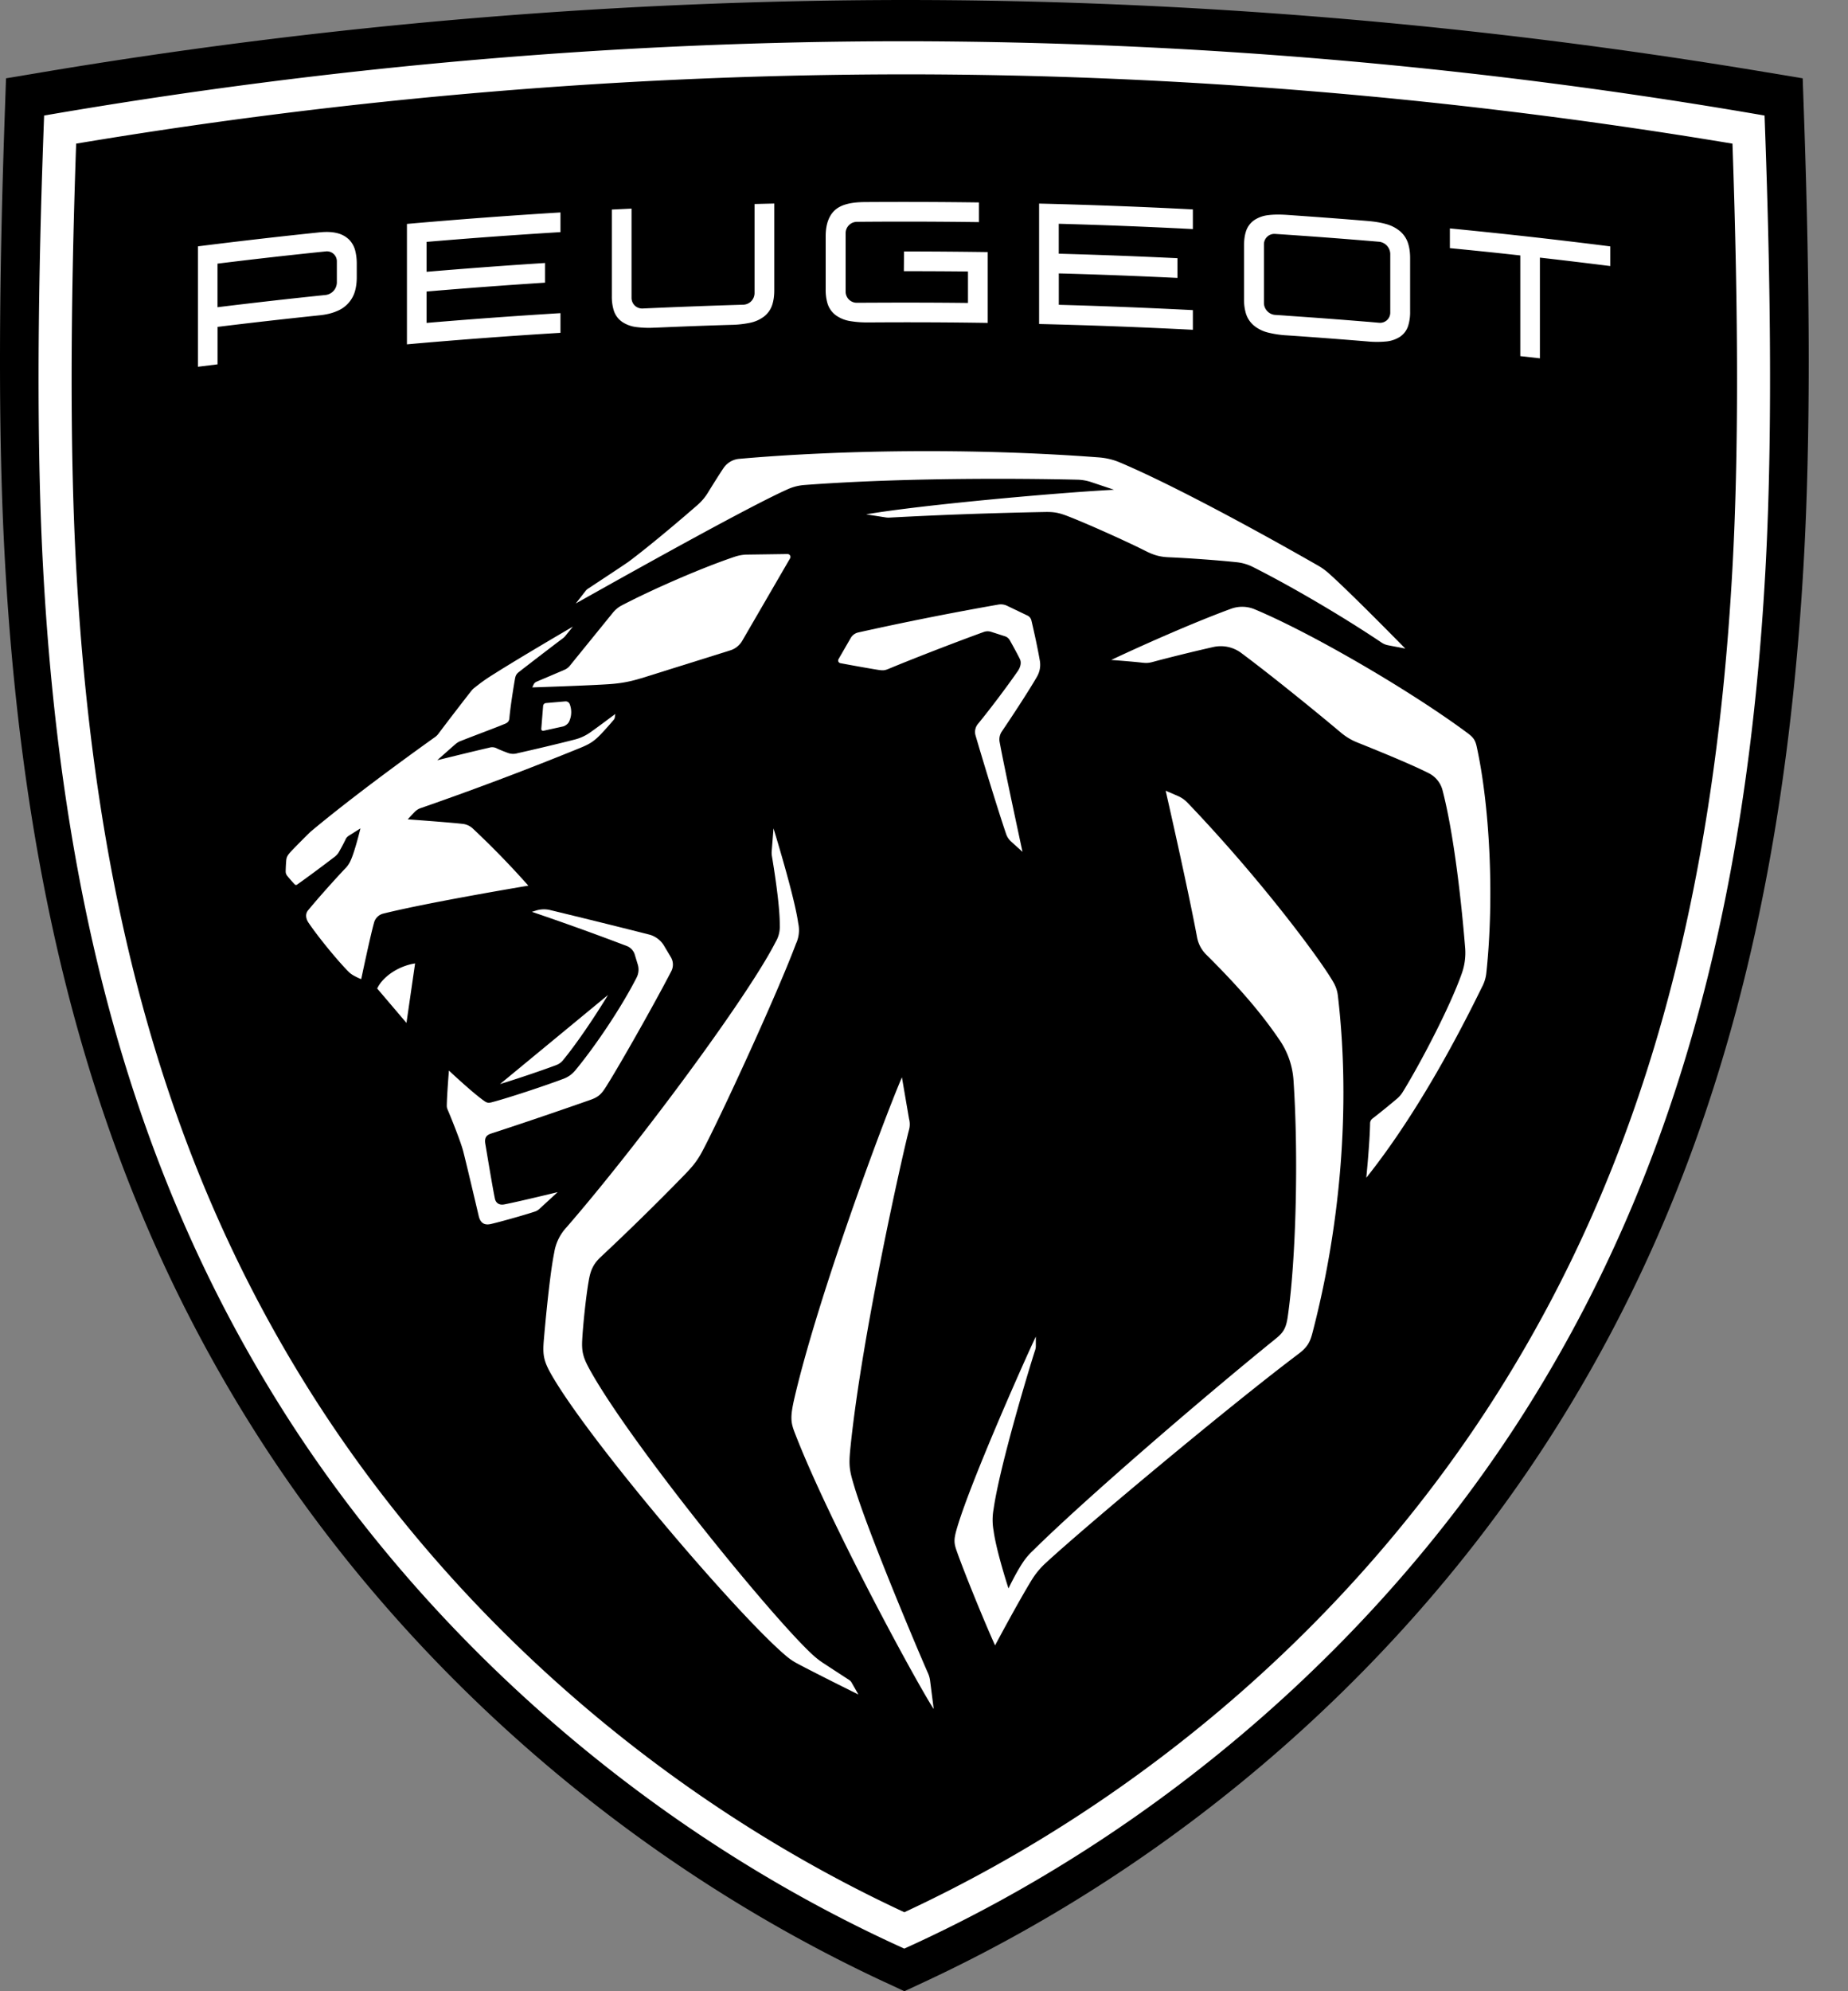
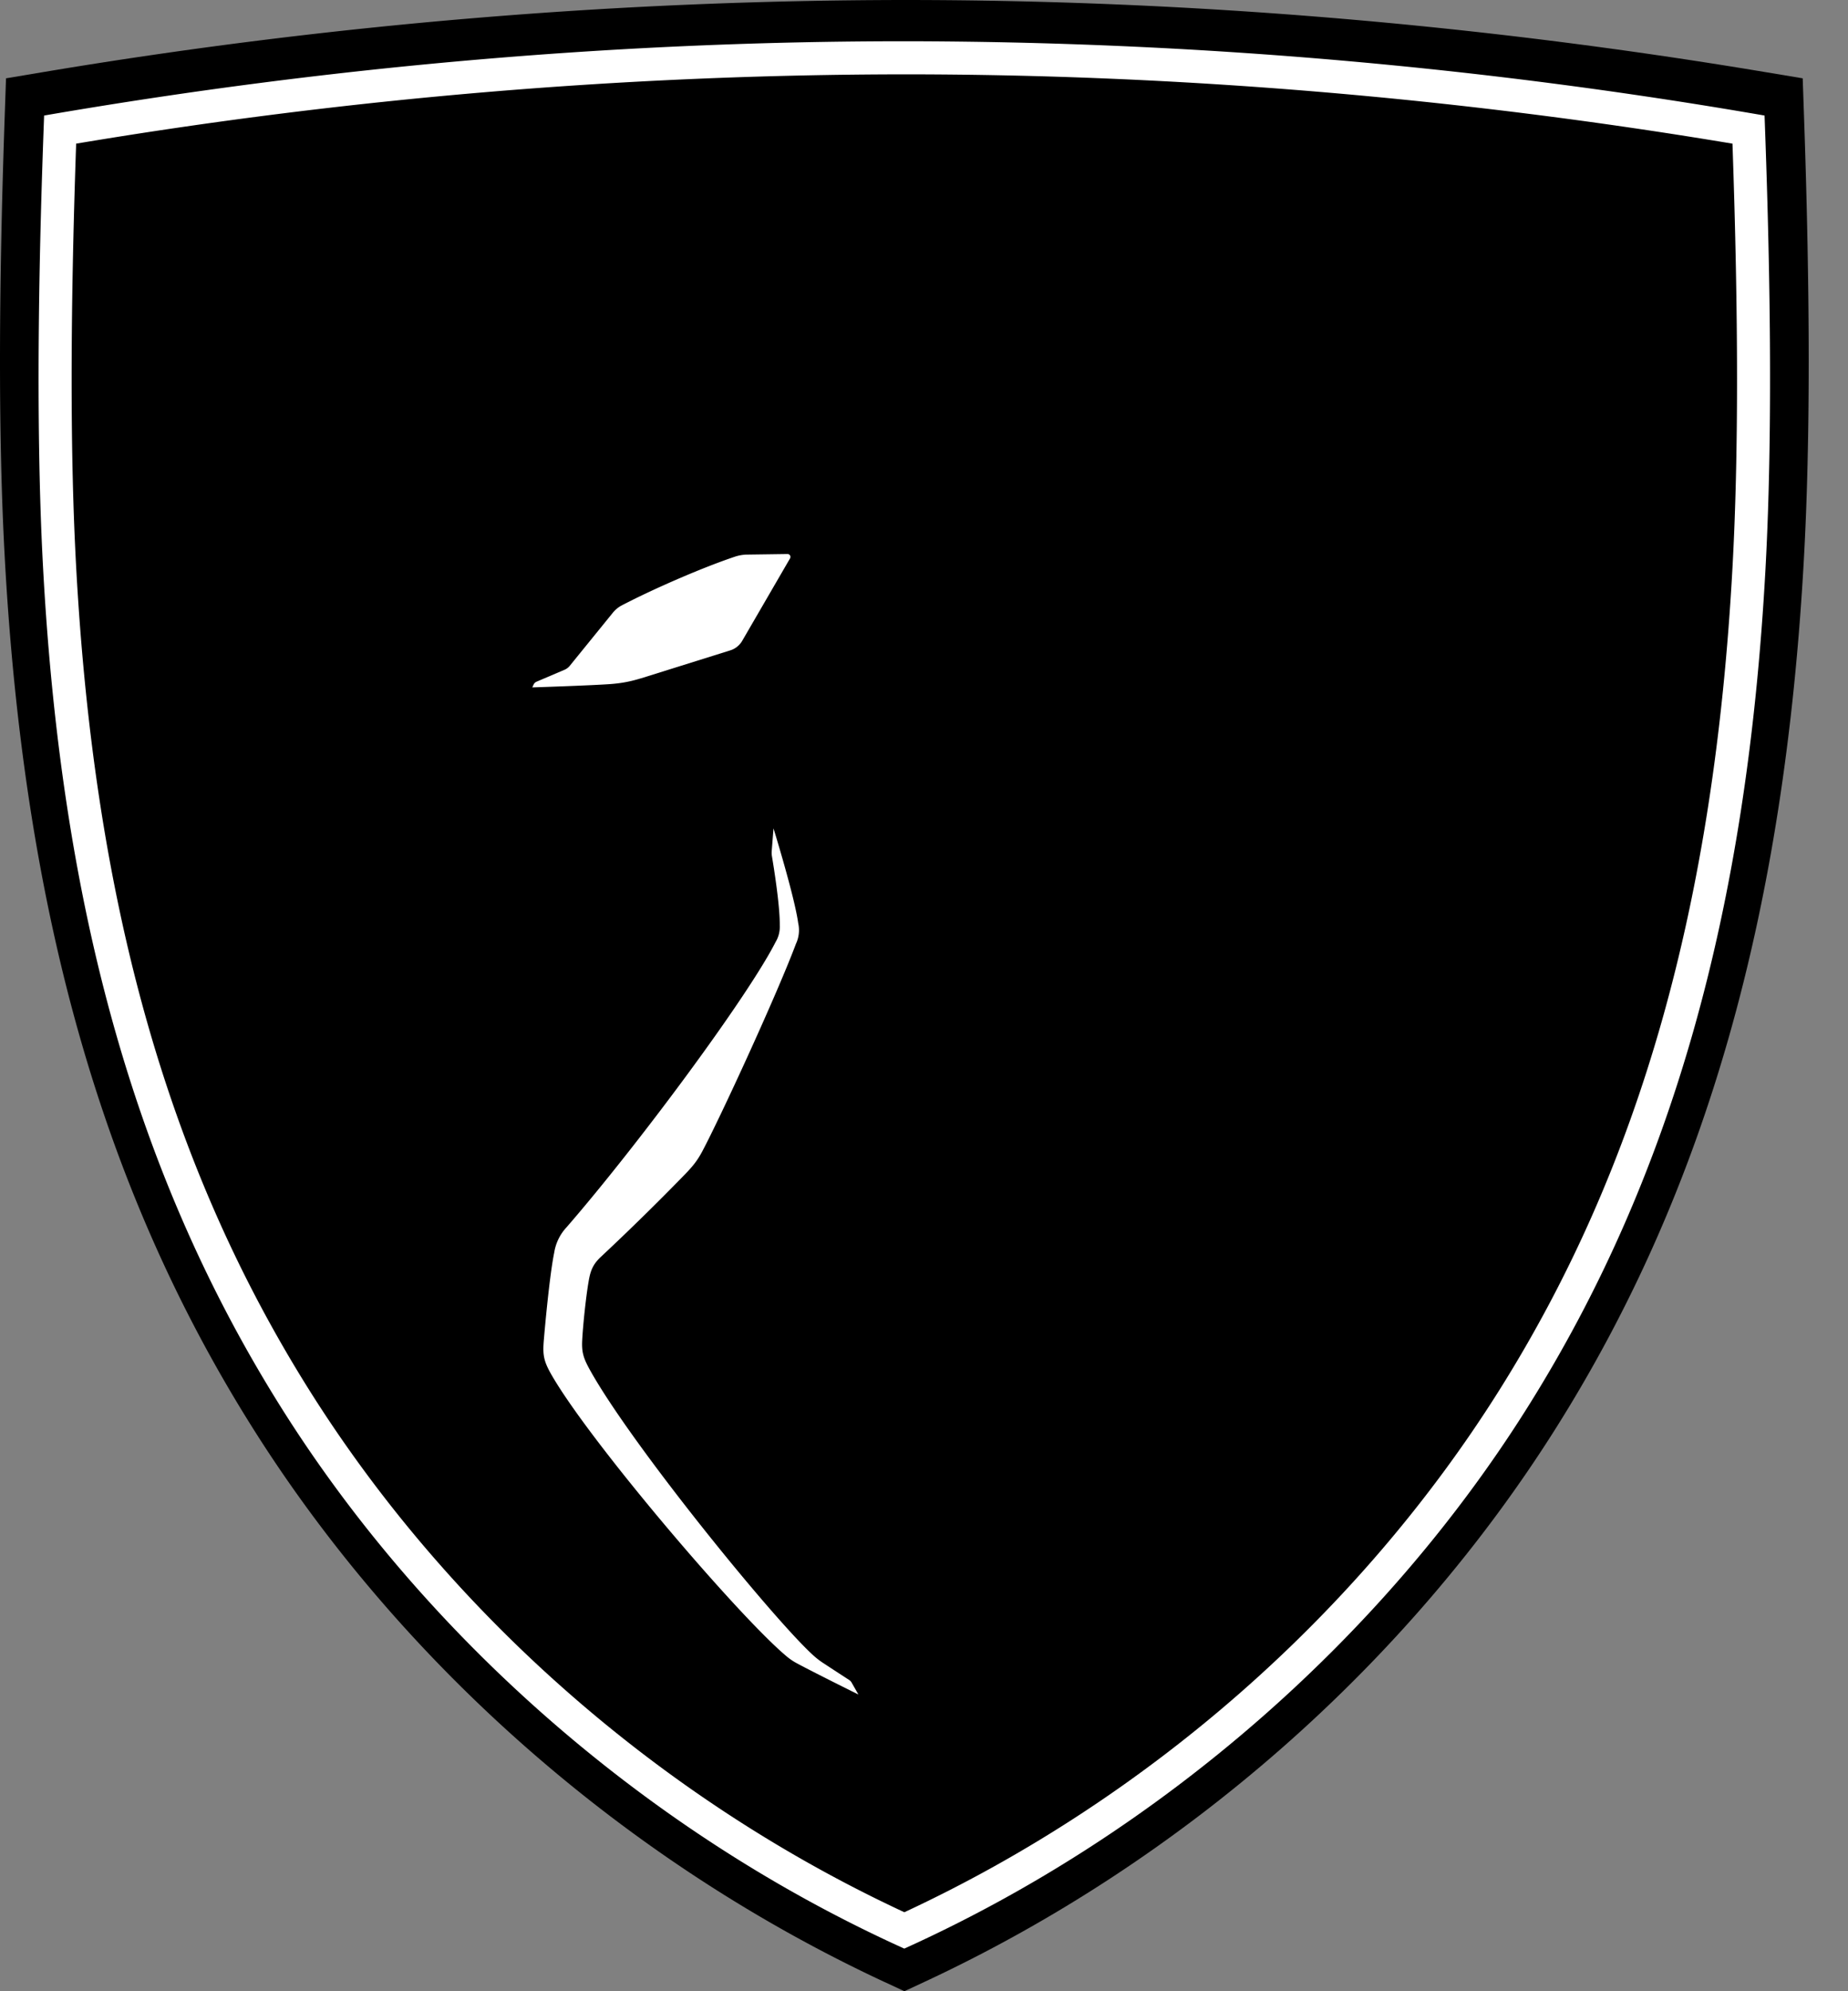
<svg xmlns="http://www.w3.org/2000/svg" width="39" height="42">
  <rect width="100%" height="100%" fill="#808080" stroke="none" />
  <g fill-rule="nonzero" fill="none">
    <path d="M18.67 41.807c-5.46-2.54-10.203-6.7-13.355-11.716C2.165 25.078.507 19.246.099 11.737c-.132-2.428-.132-5.464 0-9.28l.028-.805.794-.133A110.631 110.631 0 0 1 19.085 0C25.1 0 31.211.511 37.25 1.52l.794.132.028.805c.132 3.816.132 6.852 0 9.28-.408 7.509-2.065 13.34-5.216 18.354-3.152 5.016-7.894 9.176-13.355 11.716l-.415.193-.415-.193Z" fill="#000" />
-     <path d="M10.642 25.404c-.117.022-.18-.04-.197-.119-.046-.213-.166-.943-.203-1.158-.021-.118.015-.183.121-.217.52-.168 1.397-.465 2.102-.713.182-.064.238-.136.34-.299.295-.47 1.02-1.75 1.362-2.413a.305.305 0 0 0-.01-.297l-.155-.26a.53.53 0 0 0-.28-.21c-.717-.183-1.666-.415-2.114-.523a.559.559 0 0 0-.3.012l-.083.026c.687.234 1.272.443 2.014.725a.288.288 0 0 1 .153.164l.068.224a.366.366 0 0 1-.025.273c-.314.617-.86 1.434-1.296 1.96a.584.584 0 0 1-.246.175c-.42.158-1.187.411-1.52.497-.067.017-.1.01-.155-.03-.243-.169-.744-.64-.744-.64s-.042.512-.045.741c0 .026.004.05.014.074.086.2.237.583.3.778.016.05.03.094.042.146.085.336.317 1.325.317 1.325.034.15.118.202.25.174.17-.037.716-.19.94-.265a.254.254 0 0 0 .09-.054l.387-.355s-.82.2-1.127.259" fill="#FFF" />
-     <path d="M11.877 22.368c.278-.336.646-.875.955-1.382l-2.28 1.88c.373-.114.88-.286 1.185-.4a.333.333 0 0 0 .14-.098m.053-7.574-.407.035a.067.067 0 0 0-.061.061l-.039.484a.038.038 0 0 0 .046.04l.412-.091c.05-.011.109-.057.13-.104a.467.467 0 0 0 .011-.37.092.092 0 0 0-.092-.055M7.96 20.85l.618.726.182-1.255c-.358.055-.687.285-.8.53m20.18-.132c-.253-.449-1.51-2.15-3.081-3.79a.625.625 0 0 0-.202-.14l-.257-.111s.458 2 .663 3.093c.026.139.094.267.195.366.702.697 1.166 1.239 1.554 1.812.168.249.266.538.286.838.107 1.589.055 3.772-.122 4.988-.036.247-.095.333-.256.464-1.522 1.23-4.038 3.396-5.118 4.465a1.399 1.399 0 0 0-.226.268c-.142.215-.293.532-.293.532s-.257-.786-.314-1.215a1.275 1.275 0 0 1 0-.46c.13-.918.772-3.035.877-3.353a.272.272 0 0 0 .014-.084v-.2c-.233.486-1.427 3.173-1.68 4.097-.053.194-.044.27.007.416.155.446.606 1.548.813 2 0 0 .49-.92.775-1.383.08-.129.177-.247.289-.35.85-.785 3.903-3.335 5.33-4.408.192-.144.25-.246.302-.444.577-2.205.82-4.739.537-7.13a.712.712 0 0 0-.093-.271m-6.255-6.447a.5.5 0 0 0 .06-.335c-.048-.277-.12-.603-.178-.849a.156.156 0 0 0-.085-.105l-.43-.206a.3.3 0 0 0-.182-.025 66.09 66.09 0 0 0-2.957.588.248.248 0 0 0-.16.118l-.257.445a.057.057 0 0 0 .04.085c.215.041.657.12.809.143.093.013.124.01.2-.02.524-.218 1.38-.55 2.016-.781a.24.24 0 0 1 .156-.003l.292.094a.178.178 0 0 1 .1.081c.08.141.164.296.214.398.036.072.016.169-.045.257-.216.312-.586.805-.84 1.113a.265.265 0 0 0-.05.243c.15.515.473 1.574.646 2.08.02.059.055.112.101.154l.244.221s-.387-1.79-.48-2.303a.301.301 0 0 1 .038-.228c.204-.3.57-.856.748-1.165" fill="#FFF" />
-     <path d="M31.163 15.743c-.03-.135-.074-.192-.186-.276-1.162-.865-3.253-2.093-4.497-2.615a.686.686 0 0 0-.502-.011c-.593.217-1.542.616-2.527 1.079 0 0 .434.032.641.056.106.012.147.01.25-.018.302-.082.839-.215 1.261-.31a.722.722 0 0 1 .592.125c.58.431 1.51 1.181 2.106 1.682.104.087.221.157.347.207.908.364 1.307.546 1.511.65a.561.561 0 0 1 .285.36c.236.912.394 2.308.476 3.315.016.187-.009.374-.072.55-.256.724-.891 1.925-1.247 2.5a.578.578 0 0 1-.127.144 14.93 14.93 0 0 1-.51.413.13.13 0 0 0-.05.102c-.005.39-.08 1.146-.08 1.146.872-1.093 1.701-2.51 2.438-4.016a.806.806 0 0 0 .096-.31c.172-1.614.068-3.532-.205-4.773m-11.578 19.55c-.205-.46-1.272-2.986-1.56-3.953-.103-.341-.116-.434-.076-.82.242-2.374 1.096-6.154 1.23-6.672a.446.446 0 0 0 .005-.25l-.15-.875c-.385.894-1.76 4.586-2.267 6.76-.095.41-.079.519.007.742.73 1.891 2.59 5.307 2.931 5.823l-.076-.595a.57.57 0 0 0-.044-.16" fill="#FFF" />
    <path d="M17.93 35.441s-.406-.263-.53-.346a1.659 1.659 0 0 1-.235-.178c-.845-.765-3.811-4.41-4.7-5.994-.149-.266-.193-.391-.178-.66.016-.304.076-.894.136-1.24.037-.216.087-.358.27-.524a53.14 53.14 0 0 0 1.743-1.709c.186-.19.28-.31.38-.496.389-.73 1.582-3.32 1.981-4.385a.678.678 0 0 0 .048-.438c-.076-.558-.521-1.998-.521-1.998l-.038.482a.4.4 0 0 0 .004.1c.035.208.17 1.033.166 1.458a.623.623 0 0 1-.087.355c-.599 1.177-2.936 4.319-4.413 6.019a1.01 1.01 0 0 0-.26.535c-.075.36-.162 1.178-.218 1.83-.03.35-.007.47.216.84.891 1.48 3.924 5.028 4.913 5.85.065.054.135.101.21.141.348.188 1.299.659 1.299.659l-.147-.258a.137.137 0 0 0-.04-.043m-4.405-21.132 1.884-.59a.445.445 0 0 0 .26-.21l1.005-1.731a.061.061 0 0 0-.053-.092l-.859.012a.865.865 0 0 0-.24.04c-.746.249-1.811.722-2.41 1.037a.605.605 0 0 0-.18.152l-.907 1.117a.29.29 0 0 1-.112.084l-.587.25a.124.124 0 0 0-.064.061l-.028.06s1.242-.04 1.66-.071c.228-.018.412-.053.631-.12" fill="#FFF" />
-     <path d="M16.976 10.23c2.372-.178 5.099-.128 5.76-.112.099.002.196.019.29.05l.484.162c-1.19.062-4.067.319-5.231.519l.41.064c.03.005.058.006.088.004a94.49 94.49 0 0 1 3.287-.118c.18-.002.275.014.459.084.43.165 1.296.557 1.652.738.187.095.317.127.508.134.387.017.98.058 1.418.104a.99.99 0 0 1 .34.1c.9.454 1.974 1.097 2.71 1.591.043.03.091.05.142.06l.364.07s-1.167-1.192-1.626-1.597a1.3 1.3 0 0 0-.216-.154c-1.737-.993-3.299-1.804-4.18-2.174-.14-.06-.29-.095-.442-.107-2.688-.204-5.501-.154-7.58.029a.448.448 0 0 0-.338.187c-.08.118-.214.33-.335.527a1.122 1.122 0 0 1-.216.257c-.375.328-1.005.858-1.404 1.159-.034.026-.051.039-.079.058-.166.114-.718.477-.818.543a.229.229 0 0 0-.074.068l-.198.253c1.655-.93 3.764-2.097 4.485-2.415.108-.047.222-.075.34-.084M9.25 15.48a.327.327 0 0 1-.074.07c-1.473 1.052-2.298 1.721-2.625 1.996-.127.124-.253.25-.376.378-.104.107-.129.148-.135.233a3.34 3.34 0 0 0-.011.224c0 .032.008.056.025.082.021.031.138.163.165.19.013.014.032.018.047.008.218-.153.524-.381.801-.592a.392.392 0 0 0 .078-.085c.051-.089.1-.179.144-.27.023-.05.038-.065.094-.1l.224-.141s-.125.515-.215.694a.553.553 0 0 1-.084.128c-.217.226-.61.666-.807.907-.065.08-.043.182.01.26.18.269.556.731.785.972.07.075.102.106.167.142.094.054.16.076.16.076s.19-.903.269-1.184a.268.268 0 0 1 .206-.2c.966-.24 3.052-.587 3.052-.587a18.26 18.26 0 0 0-1.175-1.208.372.372 0 0 0-.217-.096c-.269-.031-1.153-.095-1.153-.095s.077-.085.134-.143a.332.332 0 0 1 .154-.099 68.662 68.662 0 0 0 3.372-1.273c.183-.077.27-.13.417-.282.091-.097.18-.196.266-.298a.105.105 0 0 0 .027-.054l.01-.074s-.36.271-.502.37a.997.997 0 0 1-.37.174c-.298.077-.856.21-1.188.283a.32.32 0 0 1-.217-.009 3.305 3.305 0 0 1-.215-.087.208.208 0 0 0-.166-.02c-.295.067-1.099.265-1.099.265s.37-.33.398-.351a.367.367 0 0 1 .111-.06c.279-.111.623-.236.913-.354.067-.027.095-.059.1-.124.02-.224.082-.627.12-.838.012-.06.03-.094.079-.132.17-.134.795-.613.944-.723l.028-.027.169-.209c-.445.26-1.24.73-1.65.99-.177.11-.263.17-.436.307a.321.321 0 0 0-.052.052c-.108.135-.547.705-.702.914m-.662-8.217v-2.54c1.079-.095 2.159-.176 3.24-.242v.415c-.943.058-1.884.126-2.825.206v.631c.833-.07 1.666-.133 2.5-.186v.415c-.834.054-1.668.116-2.5.187v.662c.94-.08 1.882-.148 2.825-.206v.415c-1.081.066-2.161.147-3.24.243M4.59 6.48c.76-.093 1.521-.18 2.283-.258a.27.27 0 0 0 .236-.261v-.445a.21.21 0 0 0-.236-.213c-.762.078-1.523.164-2.283.258v.919Zm-.413 1.256v-2.54a118.82 118.82 0 0 1 2.564-.295c.148-.015.268-.01.368.015a.542.542 0 0 1 .26.14.515.515 0 0 1 .13.24c.02.085.03.172.03.258v.297c0 .092-.01.18-.03.262a.64.64 0 0 1-.392.45c-.1.044-.22.073-.366.088-.718.075-1.434.156-2.15.244v.79l-.414.051Zm22.734-2.802a.22.22 0 0 0-.237.221V6.39c0 .13.106.244.237.252l.21.014.047.004c.56.038 1.119.08 1.678.126l.032.002.225.02a.215.215 0 0 0 .237-.218V5.356a.264.264 0 0 0-.237-.257c-.73-.062-1.461-.117-2.192-.165m.253 2.14a2.15 2.15 0 0 1-.398-.058.765.765 0 0 1-.299-.145.542.542 0 0 1-.175-.264 1.02 1.02 0 0 1-.038-.296V5.179c0-.113.013-.208.038-.29a.459.459 0 0 1 .175-.244.662.662 0 0 1 .299-.107c.107-.014.237-.016.398-.005.562.039 1.124.08 1.686.127.161.013.29.035.398.065a.778.778 0 0 1 .298.152c.083.071.144.165.174.27.026.086.039.183.039.296v1.132a.956.956 0 0 1-.039.29c-.03.1-.09.18-.174.238a.651.651 0 0 1-.298.1 2.078 2.078 0 0 1-.398-.002c-.562-.046-1.124-.089-1.686-.127m4.92.438V5.388c-.495-.055-.99-.106-1.486-.154v-.416c1.13.11 2.258.236 3.385.379v.415c-.494-.062-.99-.122-1.485-.178v2.124l-.414-.046m-10.155-.68V4.294c1.082.026 2.164.067 3.245.123v.415c-.943-.049-1.886-.086-2.83-.112v.631c.836.023 1.67.055 2.505.095v.416c-.835-.04-1.67-.073-2.504-.095v.662c.943.026 1.886.064 2.829.112v.415a118.928 118.928 0 0 0-3.245-.122M18.336 6.8a2.112 2.112 0 0 1-.398-.028.708.708 0 0 1-.3-.123.491.491 0 0 1-.175-.251.991.991 0 0 1-.038-.293V4.983c0-.242.063-.425.188-.544.125-.118.329-.175.643-.177.8-.005 1.602-.003 2.404.008v.415c-.859-.011-1.718-.014-2.577-.006a.24.24 0 0 0-.237.24V6.151a.235.235 0 0 0 .237.235l.208-.001h.05c.695-.004 1.391-.003 2.087.005v-.663c-.45-.005-.902-.007-1.353-.007l.003-.416c.589 0 1.178.005 1.767.013v1.494c-.837-.013-1.673-.016-2.51-.01m-4.513.11a2.1 2.1 0 0 1-.398-.013.68.68 0 0 1-.299-.112.465.465 0 0 1-.174-.244.978.978 0 0 1-.039-.292v-1.83l.416-.02v1.882c0 .13.106.232.237.225.707-.032 1.414-.059 2.121-.08a.246.246 0 0 0 .238-.243V4.303l.416-.01v1.83c0 .113-.013.209-.039.294a.516.516 0 0 1-.175.258.736.736 0 0 1-.299.134 2.133 2.133 0 0 1-.398.043c-.536.016-1.071.036-1.607.06" fill="#FFF" />
    <path d="M36.563 11.955c-.387 7.121-1.95 12.638-4.919 17.363-2.968 4.723-7.42 8.626-12.559 11.016-5.14-2.39-9.591-6.293-12.56-11.016-2.968-4.725-4.531-10.242-4.918-17.363-.127-2.326-.127-5.25 0-8.925a106.433 106.433 0 0 1 17.478-1.462c5.79 0 11.666.492 17.477 1.462.128 3.675.128 6.599.001 8.925m.676-9.518A107.055 107.055 0 0 0 19.085.87c-5.872 0-11.968.5-18.154 1.567C.838 4.915.733 8.743.91 11.993c.393 7.244 1.99 12.867 5.024 17.696 3.025 4.814 7.71 8.954 13.15 11.412 5.44-2.458 10.125-6.598 13.15-11.412 3.035-4.829 4.631-10.452 5.025-17.696.177-3.25.072-7.078-.02-9.556" fill="#FFF" />
  </g>
</svg>